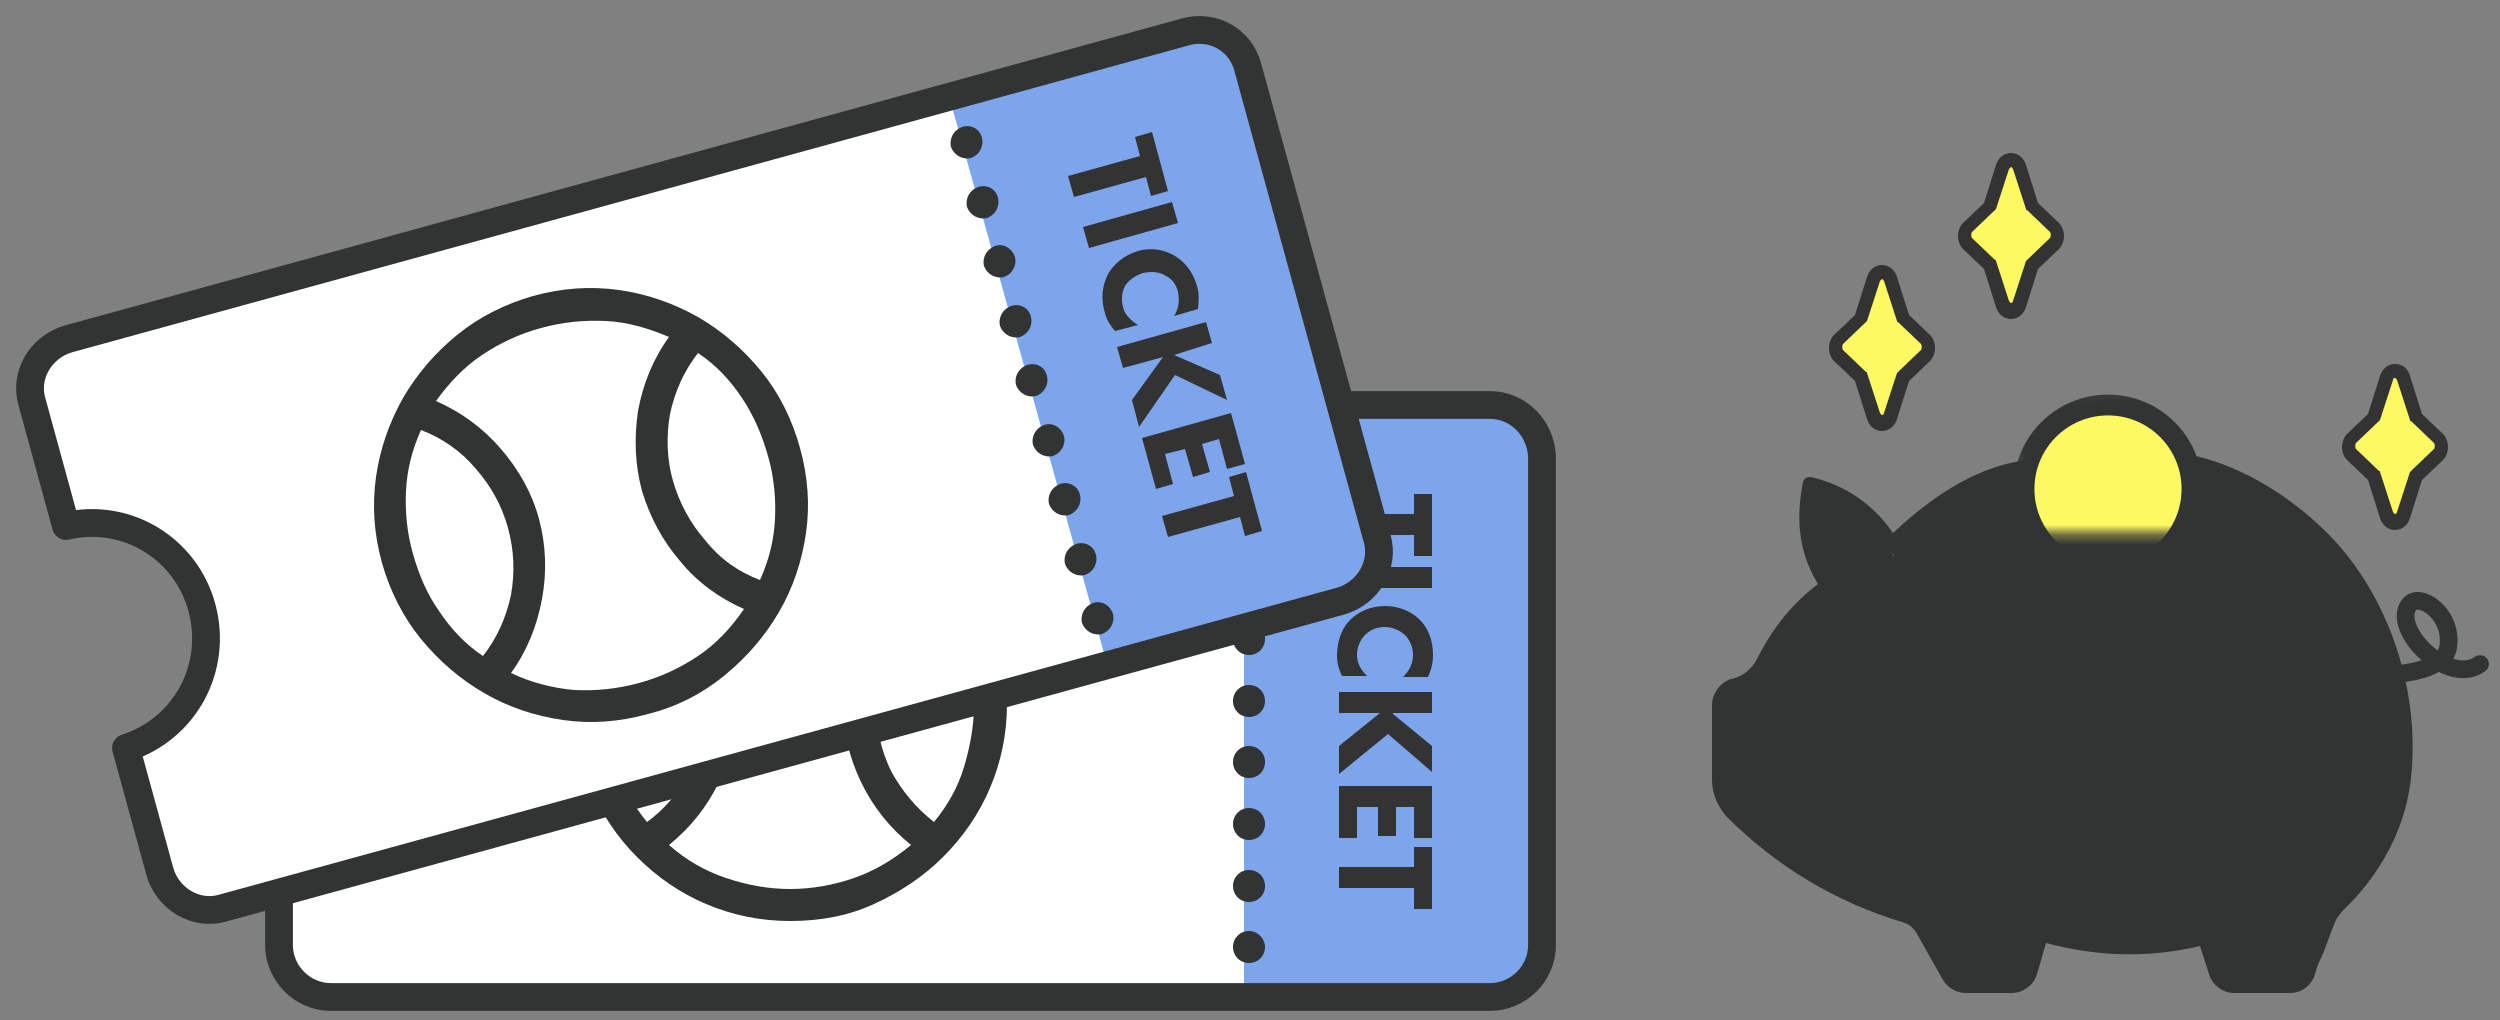
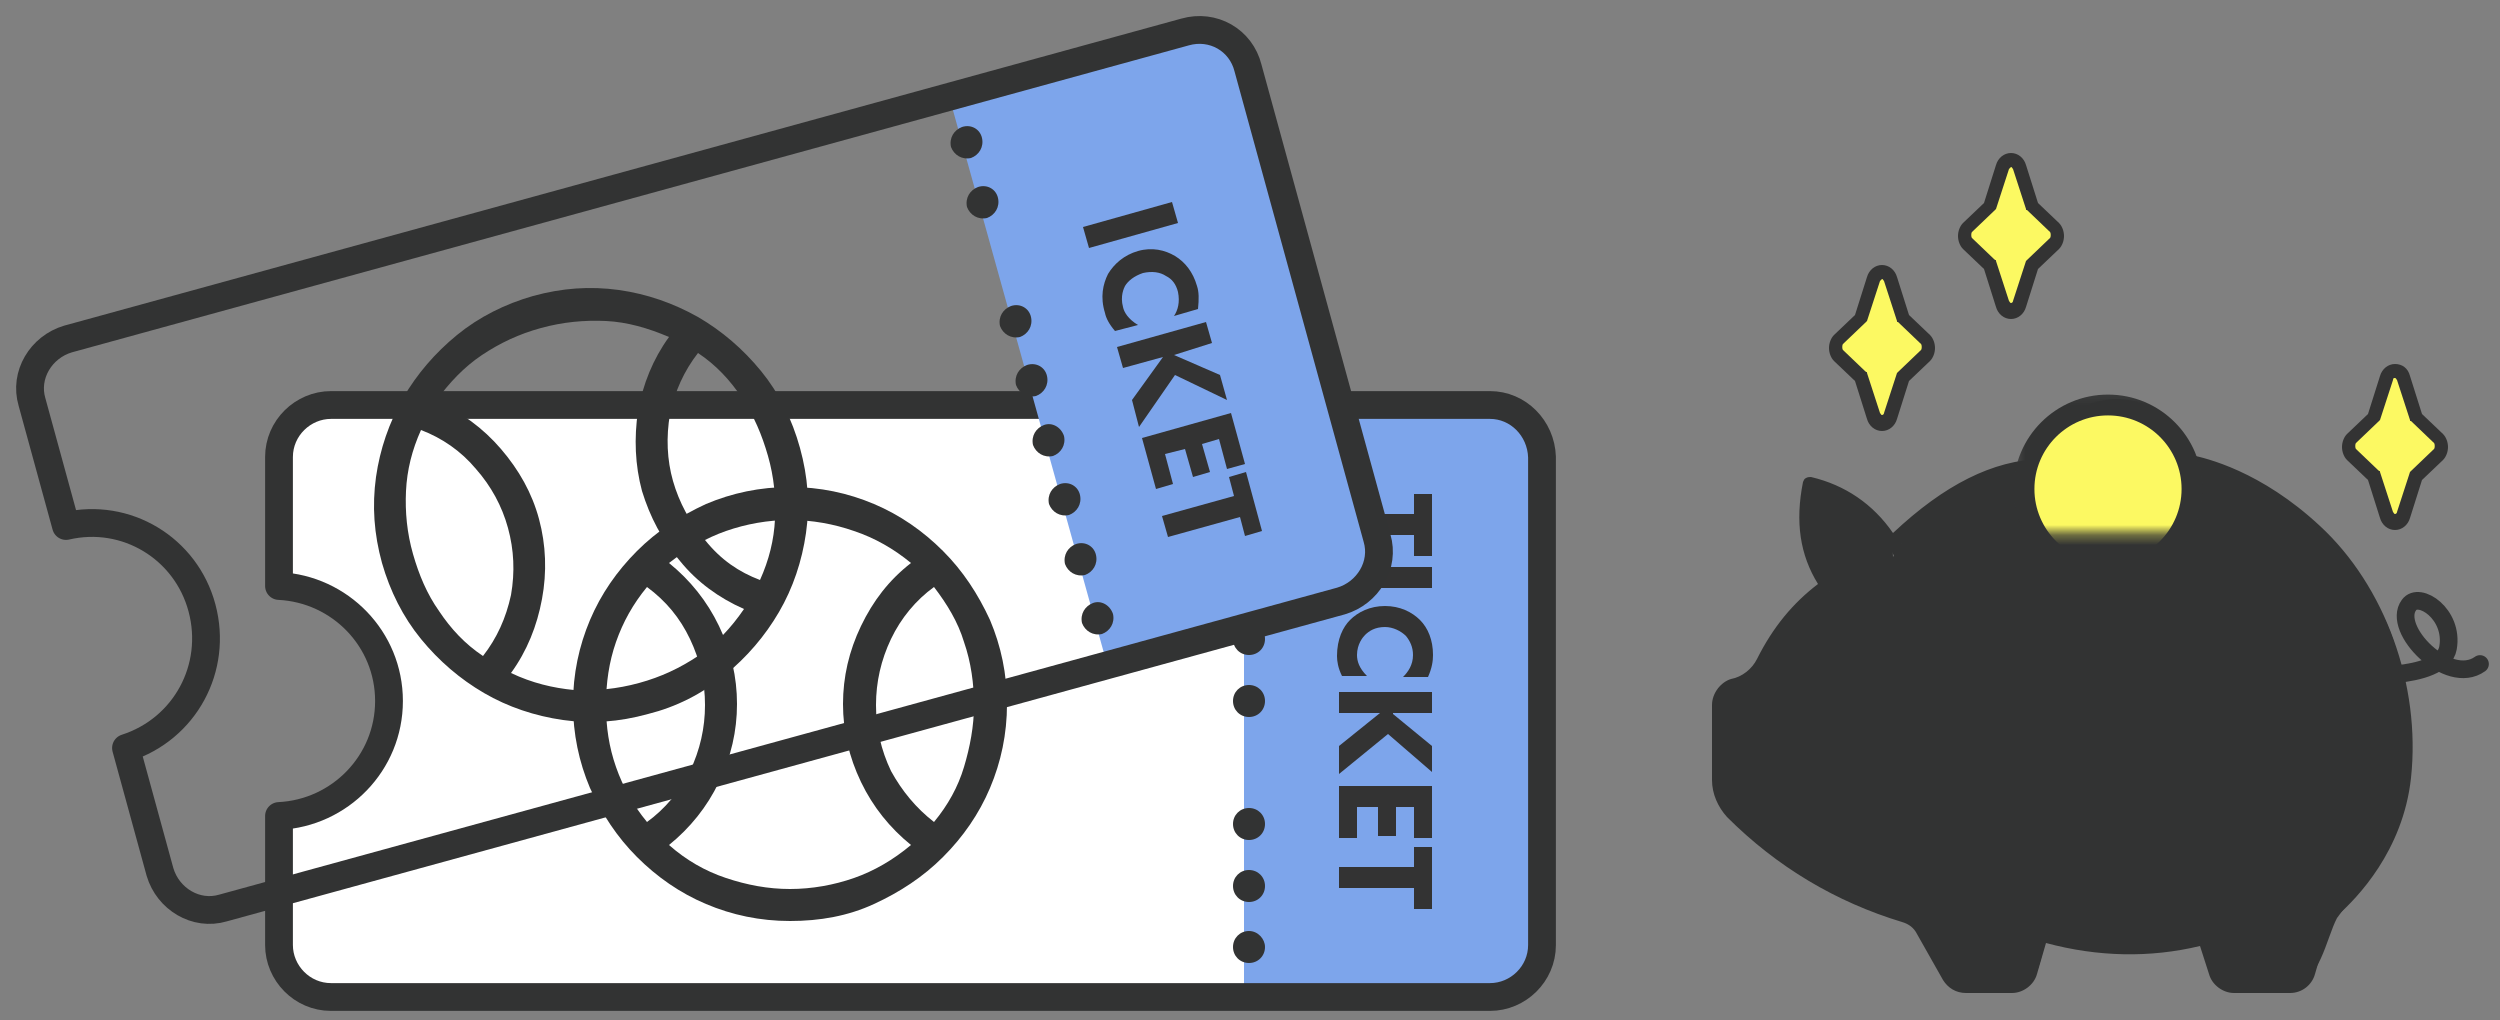
<svg xmlns="http://www.w3.org/2000/svg" width="250" height="102" viewBox="0 0 250 102" fill="none">
  <rect x="0" y="0" width="250" height="102" fill="#808080" stroke="none" />
  <path d="M219.9 46.1C219.9 46.1 239.1 53.701 240.2 68.301C241.3 82.901 240.2 83.001 233.7 91.801C232.6 93.901 232 98.201 229.1 98.801C226.2 99.401 222.5 99.3 222.3 98.201C222 97.201 221 94.001 221 94.001C221 94.001 212.1 95.901 204.6 93.801C203.8 97.201 203.5 98.6 201.7 98.701C200 98.8 195.5 99.001 195.1 98.201C194.7 97.501 192.5 92.6 191.3 92.001C190.1 91.401 178.9 89.701 172.4 79.501C171.8 73.6 171.8 68.801 171.8 68.801C171.8 68.801 174.2 68.701 175.2 68.201C176.2 67.701 177.5 61.901 183 59.1C180.6 55.501 180 51.901 181 48.501C183.5 49.201 189.3 51.201 189.3 55.701C192.9 47.901 211.1 42.401 219.9 46.1Z" fill="#323333" />
  <path d="M171.2 70.5V78C171.2 79.4 171.8 80.7 172.7 81.7C177.7 86.7 183.6 90.2 190.2 92.2C190.9 92.4 191.4 92.8 191.7 93.4L194.3 98C194.8 98.8 195.6 99.3 196.6 99.3H201.2C202.3 99.3 203.4 98.5 203.7 97.4L204.6 94.3C209.8 95.7 215 95.8 220 94.6L220.9 97.4C221.2 98.5 222.3 99.3 223.4 99.3H229C230.2 99.3 231.2 98.5 231.5 97.4L232.7 93.3C232.9 92.6 233.3 92 233.8 91.5C235.7 89.8 240.3 85.1 241.1 77.8C242.1 68.5 238.5 58.6 232 52.6C226.1 47.1 220.6 45.8 219.1 45.5C218.2 42.3 215.2 39.9 211.7 39.9C208 39.9 205 42.5 204.2 45.9C199.3 46 194.4 48.5 189.3 53.3C187.3 50.4 184.5 48.5 181.1 47.7C180.9 47.7 180.8 47.7 180.6 47.8C180.4 47.9 180.4 48 180.3 48.2C179.5 52.2 180 55.5 181.8 58.4C179.3 60.3 177.3 62.7 175.7 65.9C175.2 66.9 174.2 67.7 173.1 67.9C172.1 68.2 171.2 69.3 171.2 70.5ZM218.4 47.8C218.4 48.7 218.2 49.6 217.8 50.4H212.4V49.1C213.8 48.8 214.8 47.6 214.8 46.2C214.8 44.7 213.8 43.5 212.4 43.3V42.3C212.4 42 212.1 41.7 211.8 41.7C211.5 41.7 211.2 42 211.2 42.3V43.3C209.8 43.6 208.8 44.8 208.8 46.2C208.8 46.5 209.1 46.8 209.4 46.8C209.7 46.8 210 46.5 210 46.2C210 45.4 210.5 44.7 211.2 44.5V48C210 48.2 209.1 49.2 208.9 50.4H205.8C205.4 49.6 205.2 48.7 205.2 47.8C205.2 44.2 208.1 41.2 211.8 41.2C215.5 41.2 218.4 44.2 218.4 47.8ZM212.5 44.4C213.2 44.6 213.7 45.3 213.7 46.1C213.7 46.9 213.2 47.6 212.5 47.8V44.4ZM211.3 50.4H210.2C210.4 49.9 210.8 49.4 211.3 49.2V50.4ZM172.4 78V70.5C172.4 69.8 172.9 69.3 173.5 69.1C174.9 68.8 176.2 67.9 176.9 66.5C178.5 63.3 180.6 60.9 183.1 59.1C183.4 58.9 183.4 58.6 183.2 58.3C181.4 55.7 180.9 52.7 181.5 49.1C185.6 50.3 188.4 53 190.3 57.4C190.4 57.7 190.8 57.8 191.1 57.7C191.4 57.6 191.5 57.2 191.4 56.9C191 56 190.6 55.2 190.1 54.4C195 49.8 199.6 47.4 204.2 47.2C204.2 47.4 204.2 47.6 204.2 47.8C204.2 48.7 204.4 49.6 204.7 50.4H201.7C201.4 50.4 201.1 50.7 201.1 51C201.1 51.3 201.4 51.6 201.7 51.6H205.6H222.3C222.6 51.6 222.9 51.3 222.9 51C222.9 50.7 222.6 50.4 222.3 50.4H219.3C219.6 49.6 219.8 48.7 219.8 47.8C219.8 47.5 219.8 47.2 219.7 46.9C221.5 47.3 226.4 48.8 231.5 53.6C237.7 59.4 241.2 68.9 240.2 77.8C239.5 84.7 235.1 89.2 233.3 90.7C232.6 91.3 232.1 92.1 231.8 93L230.6 97.1C230.4 97.7 229.8 98.2 229.2 98.2H223.6C223 98.2 222.4 97.8 222.2 97.2L221.2 93.9C221.1 93.6 220.8 93.4 220.5 93.5C215.3 94.8 210 94.7 204.6 93.2C204.3 93.1 204 93.3 203.9 93.6L202.8 97.3C202.6 97.9 202.1 98.3 201.5 98.3H196.9C196.4 98.3 195.9 98 195.7 97.6L193.1 93C192.6 92.2 191.9 91.5 190.9 91.3C184.5 89.3 178.8 85.9 173.9 81C172.9 80.1 172.4 79.1 172.4 78Z" fill="#323333" />
  <mask id="mask0_173_921" style="mask-type:luminance" maskUnits="userSpaceOnUse" x="201" y="39" width="20" height="15">
    <path d="M220.5 39.1H201.3V53.3H220.5V39.1Z" fill="white" />
  </mask>
  <g mask="url(#mask0_173_921)">
    <path d="M210.8 57.3C215.439 57.3 219.2 53.539 219.2 48.9C219.2 44.261 215.439 40.5 210.8 40.5C206.161 40.5 202.4 44.261 202.4 48.9C202.4 53.539 206.161 57.3 210.8 57.3Z" fill="#FCF962" stroke="#323333" stroke-width="2.084" stroke-miterlimit="10" />
  </g>
  <path d="M188.2 42.3C187.8 42.3 187.5 42 187.4 41.6L186.2 37.7L184 35.6C183.8 35.4 183.7 35.1 183.7 34.8C183.7 34.5 183.8 34.2 184 34L186.2 31.9L187.4 28C187.5 27.6 187.9 27.3 188.2 27.3C188.6 27.3 188.9 27.6 189 28L190.2 31.9L192.4 34C192.6 34.2 192.7 34.5 192.7 34.8C192.7 35.1 192.6 35.4 192.4 35.6L190.2 37.7L189 41.6C189 42.1 188.6 42.3 188.2 42.3Z" fill="#FCF962" />
  <path d="M188.2 27.9C188.3 27.9 188.3 28 188.4 28.1L189.7 32.1C189.7 32.2 189.7 32.2 189.8 32.2L192.1 34.4C192.2 34.5 192.2 34.9 192.1 35L189.8 37.2L189.7 37.3L188.4 41.3C188.4 41.4 188.3 41.5 188.2 41.5C188.1 41.5 188.1 41.4 188 41.3L186.7 37.3C186.7 37.2 186.7 37.2 186.6 37.2L184.3 35C184.2 34.9 184.2 34.5 184.3 34.4L186.6 32.2L186.7 32.1L188 28.1C188.1 28 188.2 27.9 188.2 27.9ZM188.2 26.5C187.5 26.5 186.9 27 186.7 27.7L185.5 31.5L183.4 33.5C183.1 33.8 182.9 34.3 182.9 34.8C182.9 35.3 183.1 35.8 183.4 36.1L185.5 38.1L186.7 41.9C186.9 42.6 187.5 43.1 188.2 43.1C188.9 43.1 189.5 42.6 189.7 41.9L190.9 38.1L193 36.1C193.3 35.8 193.5 35.3 193.5 34.8C193.5 34.3 193.3 33.8 193 33.5L190.9 31.5L189.7 27.7C189.5 27 188.9 26.5 188.2 26.5Z" fill="#333333" />
  <path d="M201.1 31.1C200.7 31.1 200.4 30.8 200.3 30.4L199.1 26.5L196.9 24.4C196.7 24.2 196.6 23.9 196.6 23.6C196.6 23.3 196.7 23 196.9 22.8L199.1 20.7L200.3 16.8C200.4 16.4 200.8 16.1 201.1 16.1C201.4 16.1 201.8 16.4 201.9 16.8L203.1 20.7L205.3 22.8C205.5 23 205.6 23.3 205.6 23.6C205.6 23.9 205.5 24.2 205.3 24.4L203.1 26.5L201.9 30.4C201.8 30.8 201.5 31.1 201.1 31.1Z" fill="#FCF962" />
  <path d="M201.1 16.7C201.2 16.7 201.2 16.8 201.3 16.9L202.6 20.9C202.6 21 202.6 21 202.7 21L205 23.2C205.1 23.3 205.1 23.7 205 23.8L202.7 26L202.6 26.1L201.3 30.1C201.3 30.2 201.2 30.3 201.1 30.3C201 30.3 201 30.2 200.9 30.1L199.6 26.1C199.6 26 199.6 26 199.5 26L197.2 23.8C197.1 23.7 197.1 23.3 197.2 23.2L199.5 21L199.6 20.9L200.9 16.9C201 16.8 201.1 16.7 201.1 16.7ZM201.1 15.3C200.4 15.3 199.8 15.8 199.6 16.5L198.4 20.3L196.3 22.3C196 22.6 195.8 23.1 195.8 23.6C195.8 24.1 196 24.6 196.3 24.9L198.4 26.9L199.6 30.7C199.8 31.4 200.4 31.9 201.1 31.9C201.8 31.9 202.4 31.4 202.6 30.7L203.8 26.9L205.9 24.9C206.2 24.6 206.4 24.1 206.4 23.6C206.4 23.1 206.2 22.6 205.9 22.3L203.8 20.3L202.6 16.5C202.4 15.8 201.8 15.3 201.1 15.3Z" fill="#333333" />
  <path d="M239.5 52.2C239.1 52.2 238.8 51.9 238.7 51.5L237.5 47.6L235.3 45.5C235.1 45.3 235 45 235 44.7C235 44.4 235.1 44.1 235.3 43.9L237.5 41.8L238.7 37.9C238.8 37.5 239.2 37.2 239.5 37.2C239.9 37.2 240.2 37.5 240.3 37.9L241.5 41.8L243.7 43.9C243.9 44.1 244 44.4 244 44.7C244 45 243.9 45.3 243.7 45.5L241.5 47.6L240.3 51.5C240.2 51.9 239.9 52.2 239.5 52.2Z" fill="#FCF962" />
  <path d="M239.5 37.8C239.6 37.8 239.6 37.9 239.7 38L241 42C241 42.1 241 42.1 241.1 42.1L243.4 44.3C243.5 44.4 243.5 44.8 243.4 44.9L241.1 47.1L241 47.2L239.7 51.2C239.7 51.3 239.6 51.4 239.5 51.4C239.4 51.4 239.4 51.3 239.3 51.2L238 47.2C238 47.1 238 47.1 237.9 47.1L235.6 44.9C235.5 44.8 235.5 44.4 235.6 44.3L237.9 42.1L238 42L239.3 38C239.3 37.8 239.4 37.8 239.5 37.8ZM239.5 36.4C238.8 36.4 238.2 36.9 238 37.6L236.8 41.4L234.7 43.4C234.4 43.7 234.2 44.2 234.2 44.7C234.2 45.2 234.4 45.7 234.7 46L236.8 48L238 51.8C238.2 52.5 238.8 53 239.5 53C240.2 53 240.8 52.5 241 51.8L242.2 48L244.3 46C244.6 45.7 244.8 45.2 244.8 44.7C244.8 44.2 244.6 43.7 244.3 43.4L242.2 41.4L241 37.6C240.8 36.8 240.2 36.4 239.5 36.4Z" fill="#333333" />
  <path d="M234.8 67.5C234.8 67.5 244.2 68.2 244.8 64.8C245.4 61.4 241.9 59.1 240.9 60.5C239.1 62.9 244.8 68.7 248 66.4" stroke="#323333" stroke-width="1.768" stroke-miterlimit="10" stroke-linecap="round" />
  <path d="M149 40.5H33.1C30.3 40.5 27.9 42.8 27.9 45.7V58.6C34 58.9 38.9 63.9 38.9 70.1C38.9 76.3 34 81.3 27.9 81.6V94.5C27.9 97.3 30.2 99.7 33.1 99.7H149C151.8 99.7 154.2 97.4 154.2 94.5V45.7C154.1 42.8 151.8 40.5 149 40.5Z" fill="white" />
  <path d="M124.4 40.5V99.1H146.7C146.7 99.1 154.2 102.1 154.2 92.1C154.2 82.1 154.2 45.7 154.2 45.7C154.2 45.7 151.8 40.5 147 40.5C142.2 40.5 124.4 40.5 124.4 40.5Z" fill="#7DA5EB" />
  <path d="M149 40.5H33.1C30.3 40.5 27.9 42.8 27.9 45.7V58.6C34 58.9 38.9 63.9 38.9 70.1C38.9 76.3 34 81.3 27.9 81.6V94.5C27.9 97.3 30.2 99.7 33.1 99.7H149C151.8 99.7 154.2 97.4 154.2 94.5V45.7C154.1 42.8 151.8 40.5 149 40.5Z" stroke="#323333" stroke-width="2.779" stroke-miterlimit="10" stroke-linecap="round" stroke-linejoin="round" />
  <path d="M126.5 45.4C126.5 46.3 125.8 47 124.9 47C124 47 123.3 46.3 123.3 45.4C123.3 44.5 124 43.8 124.9 43.8C125.8 43.8 126.5 44.5 126.5 45.4Z" fill="#323333" />
  <path d="M126.5 51.6C126.5 52.5 125.8 53.2 124.9 53.2C124 53.2 123.3 52.5 123.3 51.6C123.3 50.7 124 50 124.9 50C125.8 49.9 126.5 50.7 126.5 51.6Z" fill="#323333" />
  <path d="M126.5 57.7C126.5 58.6 125.8 59.3 124.9 59.3C124 59.3 123.3 58.6 123.3 57.7C123.3 56.8 124 56.1 124.9 56.1C125.8 56.1 126.5 56.8 126.5 57.7Z" fill="#323333" />
  <path d="M126.5 63.9C126.5 64.8 125.8 65.5 124.9 65.5C124 65.5 123.3 64.8 123.3 63.9C123.3 63 124 62.3 124.9 62.3C125.8 62.3 126.5 63 126.5 63.9Z" fill="#323333" />
  <path d="M126.5 70.1C126.5 71 125.8 71.7 124.9 71.7C124 71.7 123.3 71 123.3 70.1C123.3 69.2 124 68.5 124.9 68.5C125.8 68.5 126.5 69.2 126.5 70.1Z" fill="#323333" />
-   <path d="M126.5 76.2C126.5 77.1 125.8 77.8 124.9 77.8C124 77.8 123.3 77.1 123.3 76.2C123.3 75.3 124 74.6 124.9 74.6C125.8 74.6 126.5 75.3 126.5 76.2Z" fill="#323333" />
  <path d="M126.5 82.4C126.5 83.3 125.8 84 124.9 84C124 84 123.3 83.3 123.3 82.4C123.3 81.5 124 80.8 124.9 80.8C125.8 80.8 126.5 81.5 126.5 82.4Z" fill="#323333" />
  <path d="M126.5 88.6C126.5 89.5 125.8 90.2 124.9 90.2C124 90.2 123.3 89.5 123.3 88.6C123.3 87.7 124 87 124.9 87C125.8 87 126.5 87.7 126.5 88.6Z" fill="#323333" />
  <path d="M126.5 94.7C126.5 95.6 125.8 96.3 124.9 96.3C124 96.3 123.3 95.6 123.3 94.7C123.3 93.8 124 93.1 124.9 93.1C125.8 93.1 126.5 93.9 126.5 94.7Z" fill="#323333" />
  <path d="M64.7 82.2C66.5 80.9 68 79.1 69 77.1C70 75 70.5 72.8 70.5 70.5C70.5 68.2 70 66 69 63.9C68 61.8 66.6 60.1 64.7 58.7C63.3 60.4 62.3 62.2 61.6 64.2C60.9 66.2 60.6 68.3 60.6 70.5C60.6 72.7 60.9 74.7 61.6 76.7C62.3 78.7 63.3 80.5 64.7 82.2ZM79 88.9C81.2 88.9 83.4 88.5 85.4 87.8C87.4 87.1 89.3 86 91.1 84.5C89 82.8 87.3 80.7 86.1 78.2C84.9 75.7 84.3 73.1 84.3 70.4C84.3 67.7 84.9 65.1 86.1 62.6C87.3 60.1 88.9 58 91.1 56.3C89.4 54.9 87.5 53.8 85.4 53.1C83.4 52.4 81.2 52 79 52C76.8 52 74.6 52.4 72.6 53.1C70.6 53.8 68.7 54.9 66.9 56.3C69 58 70.7 60.1 71.9 62.6C73.1 65.1 73.7 67.7 73.7 70.4C73.7 73.1 73.1 75.7 71.9 78.2C70.7 80.7 69 82.8 66.9 84.5C68.6 86 70.5 87.1 72.6 87.8C74.7 88.5 76.8 88.9 79 88.9ZM93.4 82.2C94.8 80.5 95.8 78.7 96.4 76.7C97 74.7 97.4 72.6 97.4 70.5C97.4 68.4 97.1 66.2 96.4 64.2C95.8 62.2 94.7 60.4 93.4 58.7C91.6 60 90.1 61.8 89.1 63.9C88.1 66 87.6 68.2 87.6 70.5C87.6 72.8 88.1 75 89.1 77.1C90.2 79.1 91.6 80.8 93.4 82.2ZM79 92.1C76 92.1 73.2 91.5 70.6 90.4C68 89.3 65.7 87.7 63.7 85.7C61.7 83.7 60.2 81.4 59 78.8C57.9 76.2 57.3 73.4 57.3 70.4C57.3 67.4 57.9 64.6 59 62C60.1 59.4 61.7 57.1 63.7 55.1C65.7 53.1 68 51.6 70.6 50.4C73.2 49.3 76 48.7 79 48.7C82 48.7 84.8 49.3 87.4 50.4C90 51.5 92.3 53.1 94.3 55.1C96.3 57.1 97.8 59.4 99 62C100.1 64.6 100.7 67.4 100.7 70.4C100.7 73.4 100.1 76.2 99 78.8C97.9 81.4 96.3 83.7 94.3 85.7C92.3 87.7 90 89.2 87.4 90.4C84.8 91.6 82 92.1 79 92.1Z" fill="#323333" />
  <path d="M141.4 53.5H133.9V51.4H141.4V49.4H143.2V55.6H141.4V53.5Z" fill="#333333" />
  <path d="M143.2 58.8H133.9V56.7H143.2V58.8Z" fill="#333333" />
  <path d="M134.2 67.601C133.8 66.801 133.7 66.101 133.7 65.601C133.7 63.901 134.3 62.701 135 62.001C135.8 61.201 137 60.601 138.5 60.601C140 60.601 141.2 61.201 142 62.001C142.8 62.801 143.3 64.001 143.3 65.501C143.3 66.101 143.2 66.801 142.8 67.701H140.3C140.8 67.201 141.3 66.501 141.3 65.501C141.3 64.701 141 64.101 140.6 63.601C140.1 63.101 139.3 62.701 138.5 62.701C137.5 62.701 136.9 63.101 136.5 63.501C136.3 63.701 135.7 64.401 135.7 65.501C135.7 66.101 135.9 66.801 136.7 67.601H134.2Z" fill="#333333" />
  <path d="M139.3 71.4L143.2 74.6V77.2L138.8 73.4L133.9 77.4V74.6L138 71.3H133.9V69.2H143.2V71.3H139.3V71.4Z" fill="#333333" />
  <path d="M141.4 83.801V80.701H139.6V83.601H137.8V80.701H135.7V83.801H133.9V78.601H143.2V83.801H141.4Z" fill="#333333" />
  <path d="M141.4 88.8H133.9V86.7H141.4V84.7H143.2V90.9H141.4V88.8Z" fill="#333333" />
-   <path d="M118.5 3.2L6.8 33.9C4.1 34.7 2.4 37.5 3.2 40.2L6.6 52.6C12.6 51.2 18.6 54.8 20.2 60.8C21.8 66.8 18.5 72.9 12.6 74.8L16 87.2C16.8 89.9 19.6 91.6 22.3 90.8L134.1 60.1C136.8 59.3 138.5 56.5 137.7 53.8L124.8 6.8C124.1 4 121.3 2.4 118.5 3.2Z" fill="white" />
-   <path d="M94.9 9.6L118.4 3.1C118.4 3.1 123.6 2.5 125.2 8.3C126.8 14.2 137.2 51.9 137.2 51.9C137.2 51.9 138.4 58.8 134.1 60C129.8 61.2 110.7 66.4 110.7 66.4L94.9 9.6Z" fill="#7DA5EB" />
+   <path d="M94.9 9.6L118.4 3.1C118.4 3.1 123.6 2.5 125.2 8.3C137.2 51.9 138.4 58.8 134.1 60C129.8 61.2 110.7 66.4 110.7 66.4L94.9 9.6Z" fill="#7DA5EB" />
  <path d="M118.5 3.2L6.8 33.9C4.1 34.7 2.4 37.5 3.2 40.2L6.6 52.6C12.6 51.2 18.6 54.8 20.2 60.8C21.8 66.8 18.5 72.9 12.6 74.8L16 87.2C16.8 89.9 19.6 91.6 22.3 90.8L134.1 60.1C136.8 59.3 138.5 56.5 137.7 53.8L124.8 6.8C124.1 4 121.3 2.4 118.5 3.2Z" stroke="#323333" stroke-width="2.779" stroke-miterlimit="10" stroke-linecap="round" stroke-linejoin="round" />
  <path d="M98.2 13.8C98.4 14.7 97.9 15.501 97.1 15.8C96.2 16 95.4 15.501 95.1 14.7C94.9 13.8 95.4 13.001 96.2 12.7C97.1 12.4 98 12.9 98.2 13.8Z" fill="#323333" />
  <path d="M99.8 19.8C100 20.701 99.5 21.5 98.7 21.8C97.8 22 97 21.5 96.7 20.701C96.5 19.8 97 19 97.8 18.701C98.7 18.401 99.6 18.901 99.8 19.8Z" fill="#323333" />
-   <path d="M101.5 25.701C101.7 26.601 101.2 27.401 100.4 27.701C99.5 27.901 98.7 27.401 98.4 26.601C98.2 25.701 98.7 24.901 99.5 24.601C100.3 24.301 101.2 24.801 101.5 25.701Z" fill="#323333" />
  <path d="M103.1 31.701C103.3 32.601 102.8 33.401 102 33.701C101.1 33.901 100.3 33.401 100 32.601C99.8 31.701 100.3 30.901 101.1 30.601C102 30.301 102.9 30.801 103.1 31.701Z" fill="#323333" />
  <path d="M104.7 37.6C104.9 38.5 104.4 39.3 103.6 39.6C102.7 39.8 101.9 39.3 101.6 38.5C101.4 37.6 101.9 36.8 102.7 36.5C103.6 36.2 104.5 36.7 104.7 37.6Z" fill="#323333" />
  <path d="M106.4 43.6C106.6 44.5 106.1 45.3 105.3 45.6C104.4 45.8 103.6 45.3 103.3 44.5C103.1 43.6 103.6 42.8 104.4 42.5C105.2 42.2 106.1 42.7 106.4 43.6Z" fill="#323333" />
  <path d="M108 49.501C108.2 50.401 107.7 51.201 106.9 51.501C106 51.701 105.2 51.201 104.9 50.401C104.7 49.501 105.2 48.701 106 48.401C106.9 48.101 107.8 48.601 108 49.501Z" fill="#323333" />
  <path d="M109.6 55.501C109.8 56.401 109.3 57.201 108.5 57.501C107.6 57.701 106.8 57.201 106.5 56.401C106.3 55.501 106.8 54.701 107.6 54.401C108.5 54.101 109.4 54.601 109.6 55.501Z" fill="#323333" />
  <path d="M111.3 61.4C111.5 62.3 111 63.1 110.2 63.4C109.3 63.6 108.5 63.1 108.2 62.3C108 61.4 108.5 60.6 109.3 60.3C110.1 60 111 60.5 111.3 61.4Z" fill="#323333" />
  <path d="M48.3 65.6C49.7 63.8 50.6 61.8 51.1 59.5C51.5 57.2 51.4 55 50.8 52.8C50.2 50.6 49.1 48.6 47.6 46.9C46.1 45.1 44.2 43.8 42.1 43C41.2 45 40.7 47 40.6 49.1C40.5 51.2 40.7 53.3 41.3 55.4C41.9 57.5 42.7 59.4 43.9 61.1C45.1 62.9 46.5 64.4 48.3 65.6ZM63.9 68.3C66.1 67.7 68 66.8 69.8 65.6C71.6 64.4 73.1 62.8 74.4 60.9C71.9 59.8 69.7 58.2 68 56.1C66.2 54 65 51.7 64.2 49.1C63.5 46.5 63.4 43.8 63.8 41.1C64.3 38.4 65.3 35.9 66.9 33.7C64.8 32.8 62.7 32.2 60.6 32.1C58.4 32 56.3 32.2 54.1 32.8C51.9 33.4 50 34.3 48.2 35.5C46.4 36.7 44.9 38.3 43.6 40.1C46.1 41.2 48.3 42.8 50.1 44.9C51.9 47 53.2 49.3 53.9 51.9C54.6 54.5 54.7 57.2 54.2 59.9C53.7 62.6 52.7 65.1 51.1 67.3C53.2 68.3 55.3 68.8 57.4 69C59.6 69.1 61.7 68.9 63.9 68.3ZM76 58C76.9 56 77.4 54 77.5 51.9C77.6 49.8 77.4 47.7 76.8 45.6C76.2 43.5 75.4 41.6 74.2 39.8C73 38 71.6 36.5 69.8 35.3C68.4 37.1 67.5 39.1 67 41.4C66.6 43.7 66.7 46 67.3 48.1C67.9 50.2 69 52.3 70.5 54C72.1 56 73.9 57.2 76 58ZM64.8 71.4C61.9 72.2 59.1 72.4 56.3 72C53.5 71.6 50.8 70.7 48.4 69.3C46 67.9 43.9 66.1 42.1 63.9C40.3 61.7 39 59.1 38.2 56.3C37.4 53.4 37.2 50.6 37.6 47.7C38 44.9 38.9 42.3 40.3 39.8C41.7 37.4 43.5 35.3 45.7 33.5C47.9 31.7 50.5 30.4 53.3 29.6C56.2 28.8 59 28.6 61.9 29C64.7 29.4 67.3 30.3 69.8 31.7C72.2 33.1 74.3 34.9 76.1 37.1C77.9 39.3 79.2 41.9 80 44.8C80.8 47.7 81 50.5 80.6 53.3C80.2 56.1 79.3 58.8 77.9 61.2C76.5 63.6 74.7 65.7 72.5 67.5C70.2 69.4 67.6 70.7 64.8 71.4Z" fill="#323333" />
-   <path d="M114.6 17.7L107.4 19.7L106.8 17.6L114 15.6L113.5 13.7L115.2 13.2L116.8 19.1L115.1 19.6L114.6 17.7Z" fill="#333333" />
  <path d="M117.8 22.3L108.9 24.8L108.3 22.7L117.2 20.2L117.8 22.3Z" fill="#333333" />
  <path d="M111.5 33.1C110.9 32.4 110.6 31.8 110.5 31.3C110 29.7 110.3 28.4 110.8 27.4C111.4 26.4 112.4 25.5 113.8 25.1C115.2 24.7 116.5 25 117.5 25.6C118.5 26.2 119.3 27.2 119.7 28.6C119.9 29.2 119.9 29.9 119.8 30.9L117.4 31.6C117.8 31 118 30.2 117.8 29.2C117.6 28.4 117.2 27.9 116.6 27.6C116 27.2 115.2 27.1 114.3 27.3C113.4 27.6 112.8 28.1 112.5 28.6C112.4 28.8 112 29.6 112.3 30.7C112.4 31.2 112.8 31.9 113.8 32.5L111.5 33.1Z" fill="#333333" />
  <path d="M117.4 35.5L122 37.5L122.7 40L117.5 37.5L113.9 42.7L113.2 40L116.3 35.7L112.3 36.8L111.7 34.7L120.6 32.2L121.2 34.3L117.4 35.5Z" fill="#333333" />
  <path d="M122.7 46.9L121.9 43.9L120.2 44.4L121 47.2L119.3 47.7L118.5 44.9L116.5 45.4L117.3 48.4L115.6 48.9L114.2 43.8L123.1 41.3L124.5 46.4L122.7 46.9Z" fill="#333333" />
  <path d="M124 51.7L116.8 53.7L116.2 51.6L123.4 49.6L122.9 47.7L124.6 47.2L126.2 53.1L124.5 53.6L124 51.7Z" fill="#333333" />
</svg>